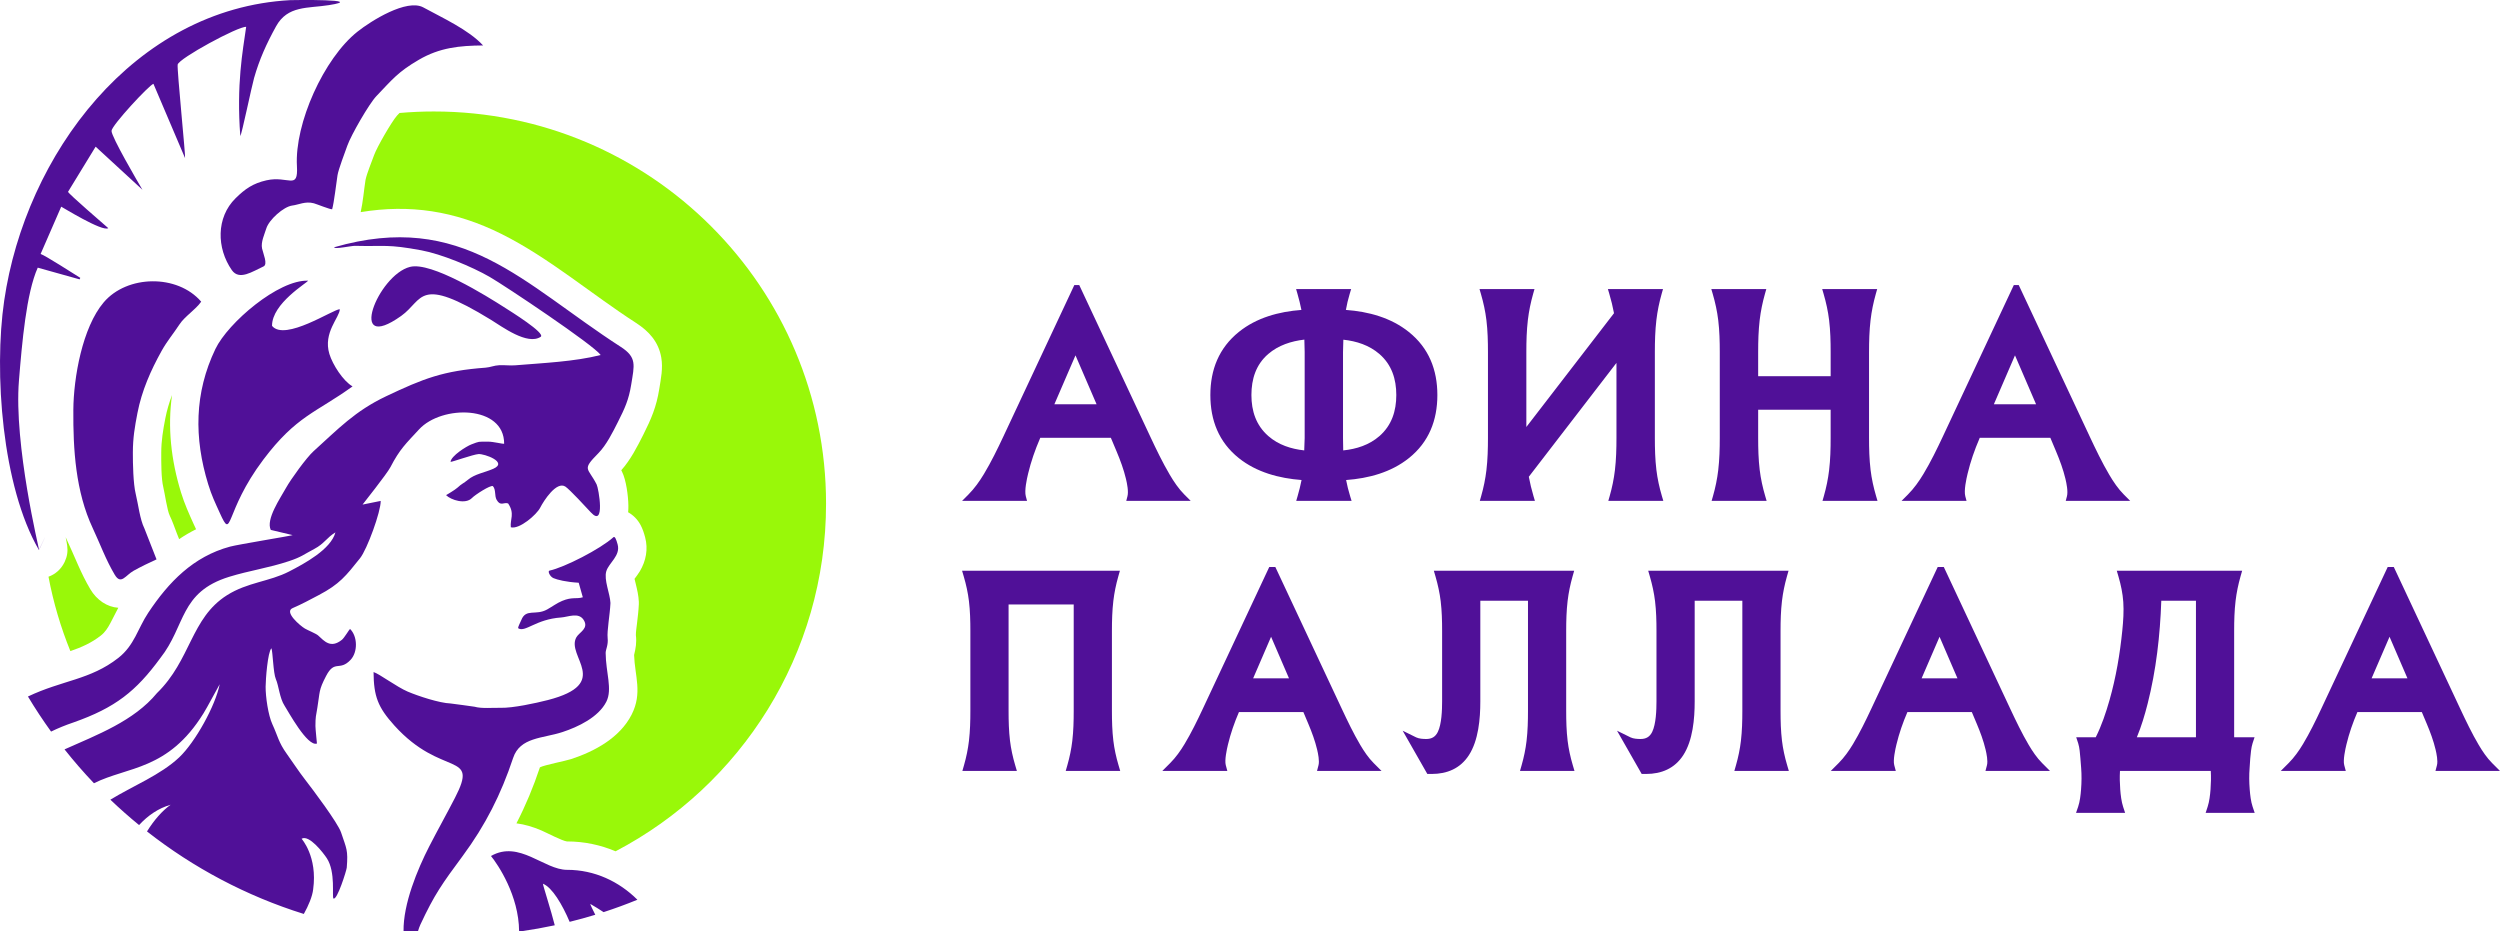
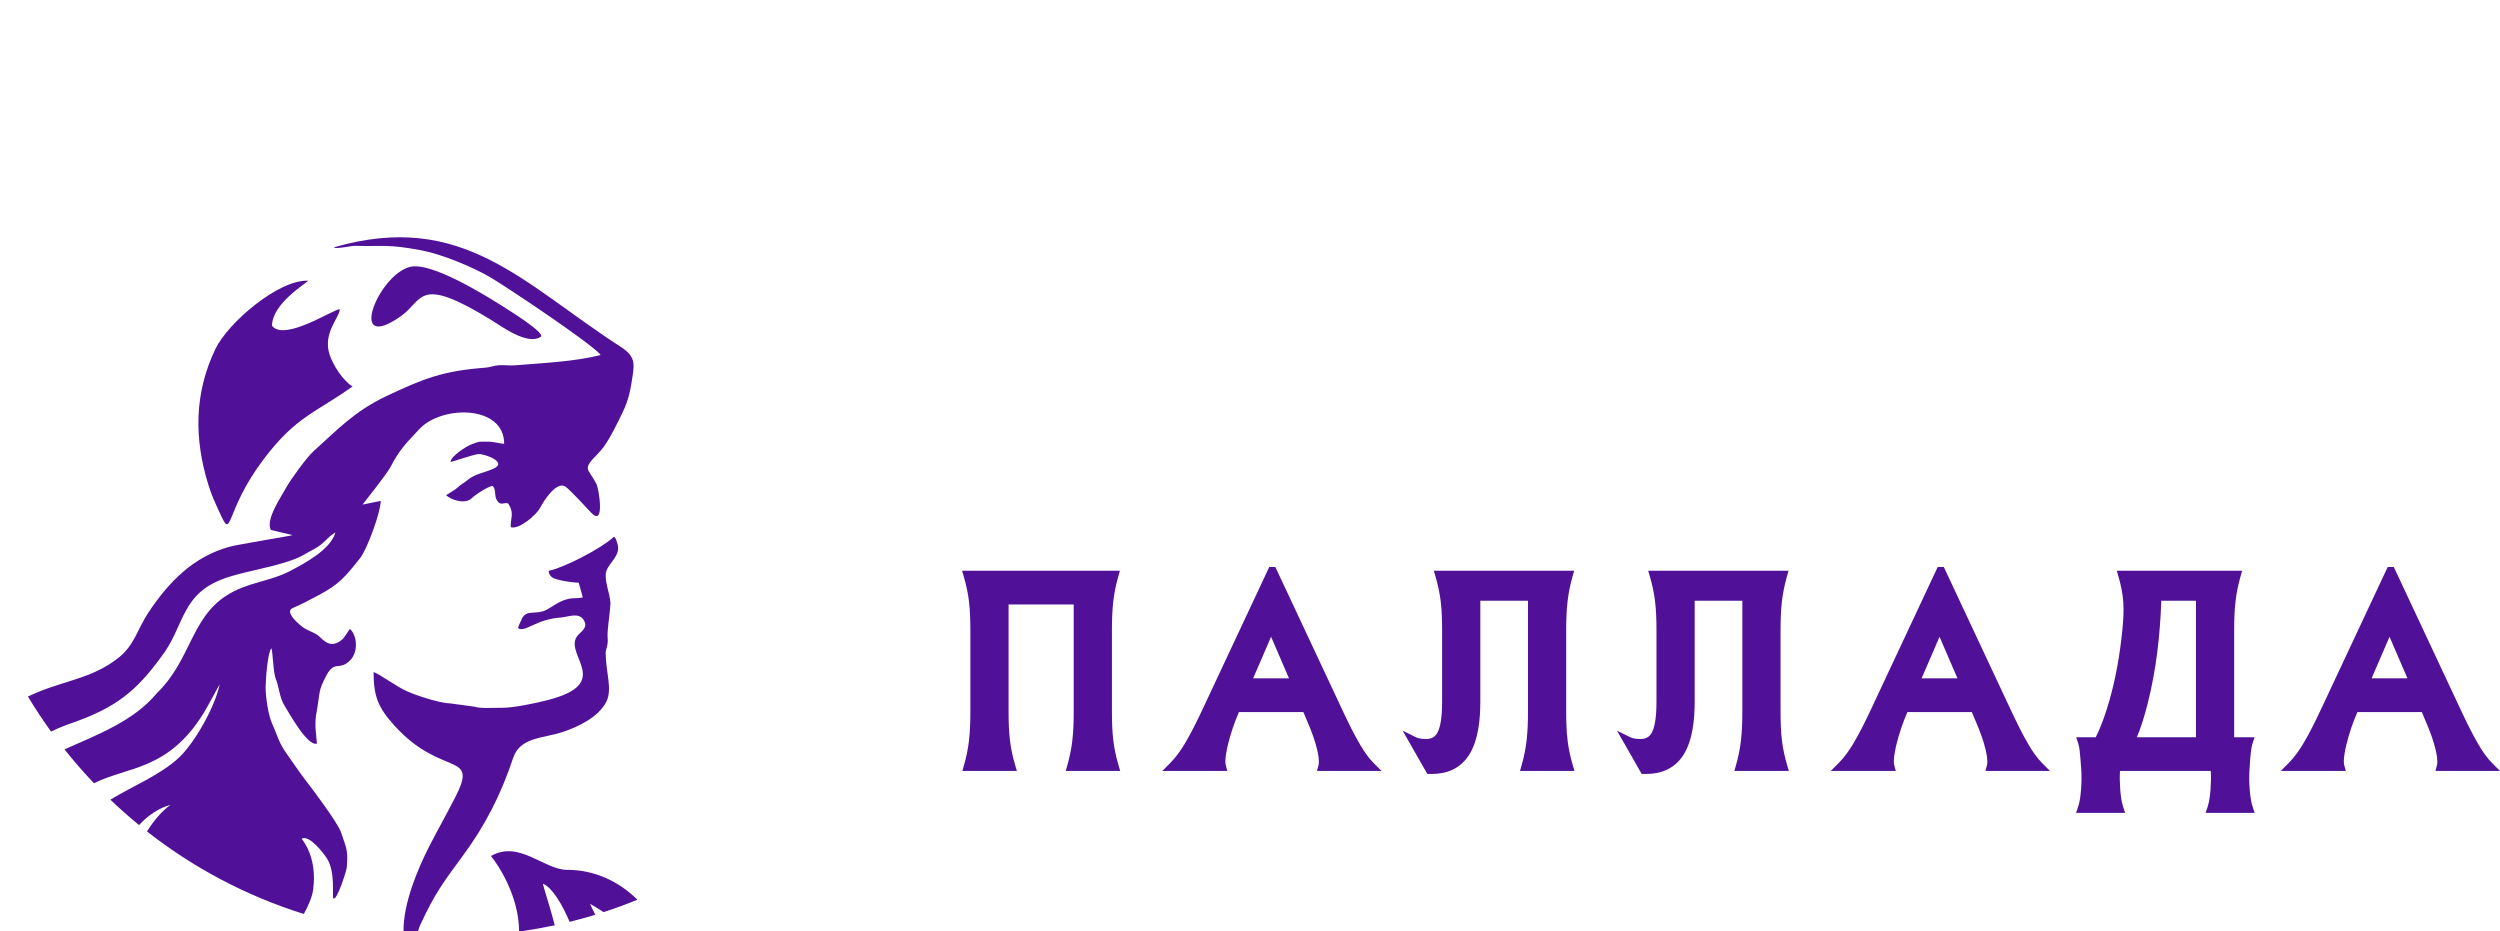
<svg xmlns="http://www.w3.org/2000/svg" xml:space="preserve" width="108.606mm" height="40.456mm" version="1.1" style="shape-rendering:geometricPrecision; text-rendering:geometricPrecision; image-rendering:optimizeQuality; fill-rule:evenodd; clip-rule:evenodd" viewBox="0 0 227532.5 84756.33">
  <defs>
    <style type="text/css"> .fil1 {fill:#501098} .fil0 {fill:#99F809} </style>
  </defs>
  <g id="Слой_x0020_1">
    <g id="_2321864938592">
      <g>
-         <path class="fil0" d="M39488.08 10146c19713.14,0 35693.57,15980.85 35693.57,35693.99 0,13744.62 -7769.82,25674.11 -19156.28,31638.23 -1374.96,-581.79 -2861.59,-895.62 -4407.09,-896.46 -7.12,0 -14.25,0 -21.37,0 -423.2,-46.09 -1852,-798.83 -2317.1,-997.86 -763.22,-326.61 -1522.25,-555.39 -2278.34,-649.04 838.22,-1618.62 1541.73,-3305.74 2138.6,-5098.03 444.35,-223.54 2291.54,-569.43 2849.02,-752.74 2150.75,-706.23 4434.12,-1951.93 5497.76,-4045.07 1001,-1969.53 288.28,-3511.05 224.17,-5422.97 152.1,-643.38 240.93,-1117.7 162.36,-1810.52 -6.91,-276.12 60.13,-703.3 95.95,-1008.75 69.97,-598.55 146.44,-1201.29 172.21,-1803.82 3.35,-77.31 3.35,-143.3 0,-220.4 -24.09,-567.54 -150.84,-1105.54 -284.92,-1654.02 -28.91,-118.37 -73.74,-281.57 -106.43,-435.77 160.27,-221.44 336.04,-439.75 482.07,-685.91 563.77,-950.09 768.46,-2014.16 481.23,-3098.54 -102.45,-387.37 -228.36,-773.27 -419.63,-1126.91 -272.98,-504.69 -668.73,-893.53 -1125.03,-1147.45 18.44,-206.36 24.51,-415.44 20.95,-625.99 -13.41,-863.15 -200.07,-2317.1 -582,-3072.98 -21.37,-42.53 -43.16,-84.01 -64.74,-124.65 841.57,-945.28 1435.3,-2105.71 2000.33,-3227.18 727.18,-1444.52 1197.73,-2538.75 1456.04,-4161.98 153.57,-966.23 352.38,-1881.75 184.57,-2866.83 -241.35,-1420.43 -1115.81,-2391.68 -2294.47,-3152.17 -4068.33,-2624.44 -7914.38,-5933.32 -12236.62,-8091.41 -4273.22,-2133.36 -8396.23,-2721.65 -12825.95,-1993.84 211.39,-952.19 294.35,-2003.68 438.91,-2932.2 147.7,-672.29 538.63,-1571.48 783.96,-2264.09 251.4,-706.65 1590.54,-3031.5 2078.89,-3584.17l231.5 -242.81c1030.75,-90.51 2073.87,-137.64 3127.87,-137.64zm-23830.49 25808.4c-259.36,687.38 -469.08,1392.56 -609.23,2117.23 -208.66,1077.68 -368.72,2025.05 -372.29,3127.87 -2.72,831.93 -8.17,2348.1 185.41,3137.72 143.51,585.35 350.08,2119.54 593.1,2605.16 239.04,477.46 453.78,1124.61 650.92,1628.04 64.74,165.3 131.57,331.85 198.4,498.83 489.19,-331.43 1002.05,-632.49 1541.1,-900.02 -67.04,-138.48 -131.99,-279.69 -196.3,-421.94 -446.03,-986.13 -848.9,-1873.16 -1169.86,-2915.65 -916.36,-2976.82 -1234.18,-5954.27 -821.25,-8877.25zm-9252.26 23304.85c-876.98,-2159.76 -1549.48,-4424.69 -1991.95,-6770.7 612.38,-218.93 1138.02,-669.99 1446.2,-1297.24 10.27,-20.95 20.53,-42.11 30.59,-63.48 223.96,-471.8 296.03,-933.75 226.68,-1451.43 -33.73,-250.56 -83.8,-514.75 -140.37,-781.86 40.43,90.09 81.71,180.17 123.61,269.84 707.28,1507.16 1260.58,3018.09 2119.54,4461.57 588.07,988.01 1517.64,1619.45 2546.92,1690.06 -244.49,459.65 -467.82,924.95 -720.9,1396.12 -232.55,433.04 -476.41,825.44 -868.18,1132.36 -862.52,675.65 -1765.27,1069.51 -2772.14,1414.77z" />
        <path class="fil1" d="M37326.64 24286.79c-2945.4,733.47 -5789.18,8003.62 -813.71,4466.38 2054.8,-1460.86 1479.93,-3751.77 8186.94,363.91 994.09,611.12 3301.34,2334.7 4509.54,1536.91 483.32,-320.12 -2797.07,-2355.23 -3209.37,-2619.62 -1731.75,-1113.3 -6739.49,-4229.44 -8673.19,-3746.95l-0.21 -0.63zm20684.39 57600.41c-1007.71,412.51 -2033.64,788.99 -3076.54,1128.38 -346.52,-232.55 -741.85,-473.89 -1211.34,-748.55 -9.01,53 203.22,488.56 455.04,988.85 -768.87,235.27 -1546.97,449.17 -2332.81,643.59 -673.34,-1583.21 -1584.26,-3128.08 -2431.49,-3469.78 -15.5,108.73 765.1,2518.01 1076.21,3782.57 -999.54,214.32 -2011.43,395.33 -3034.43,541.98l-211.18 0c-21.16,-3236.6 -1907.73,-6044.15 -2558.86,-6846.54 2567.03,-1471.76 4821.7,1258.48 6930.76,1259.95l0.42 -1.89c2506.49,1.68 4723.86,1061.55 6394.23,2721.44zm-30359.01 1293.68c-5235.05,-1634.96 -10058.01,-4202.83 -14273.62,-7509.83 646.52,-1038.5 1394.45,-1887.83 2152.01,-2428.55 -1116.44,315.72 -2069.05,979.01 -2873.96,1848.44 -900.23,-736.61 -1771.97,-1506.32 -2611.87,-2309.56 2052.29,-1252.82 4576.37,-2256.13 6264.54,-3850.87 1464.84,-1384.39 3308.04,-4720.09 3686.2,-6657.78 -20.53,1.47 -1220.14,2271.22 -1477.2,2654.19 -3228.01,5210.12 -6898.5,4820.23 -9967.08,6358.61 -938.36,-985.5 -1831.26,-2014.58 -2677.86,-3082.41 2950,-1319.87 6313.99,-2576.88 8409.43,-5119.4 3101.27,-3011.39 3075.08,-6824.33 6374.11,-8910.14 1872.53,-1183.9 3864.48,-1237.32 5645.46,-2155.15 1402.83,-722.57 3817.14,-2020.02 4225.88,-3566.15 -799.46,486.46 -1011.48,1027.82 -1914.43,1502.34 -991.37,521.87 -1157.92,730.54 -2304.95,1114.34 -1859.33,622.22 -3613.5,861.47 -5442.25,1425.46 -4538.66,1401.78 -3943.05,4449.83 -6279.63,7405.08 -2211.72,3014.53 -4081.11,4507.87 -7906.62,5853.71 -733.05,246.79 -1408.49,526.27 -2031.76,830.26 -745.2,-1032.22 -1447.66,-2096.7 -2104.45,-3192.19 3137.51,-1492.91 5666,-1507.37 8226.95,-3512.73 1463.79,-1147.86 1765.9,-2668.22 2719.76,-4105.41 1858.29,-2797.49 4100.59,-5120.66 7450.12,-6024.45 738.92,-199.24 5632.27,-994.09 5691.76,-1046.67l-1988.81 -473.06c-464.47,-959.52 862.31,-2876.05 1392.56,-3833.27 430.74,-777.46 1863.94,-2755.38 2497.27,-3326.69 2245.24,-2025.47 3764.97,-3654.14 6601.84,-5001.24 3424.53,-1624.48 5201.53,-2319.82 9059.1,-2605.16 430.74,-32.05 771.39,-202.59 1249.68,-224.38 488.98,-22 949.26,49.23 1447.45,9.43 2538.96,-210.55 5408.73,-333.53 7777.99,-937.73 -650.3,-918.46 -8673.82,-6282.98 -10120.44,-7117.85 -1607.51,-926.63 -4396.41,-2077.43 -6203.37,-2410.75 -3128.08,-577.18 -3251.27,-337.51 -6037.23,-406.43 -321.38,-7.96 -1827.07,320.75 -1883.64,148.96l-11.73 -17.18 -1.68 -2.93c11707,-3374.25 17166.43,3310.77 26077.2,9059.94 1499.2,966.23 1242.14,1656.12 958.68,3441.5 -222.07,1391.73 -594.57,2179.45 -1211.97,3405.67 -463.63,920.34 -1048.98,2101.1 -1779.51,2838.76 -1540.05,1558.7 -948.42,1269.17 -154.4,2840.64 181.85,360.13 806.58,3988.51 -528.16,2540.43 -407.27,-441.84 -1931.4,-2089.37 -2311.44,-2341.19 -810.98,-539.68 -1986.08,1303.11 -2296.99,1915.27 -316.98,626.62 -1892.23,2002.01 -2674.51,1783.29 -82.54,-722.57 384.44,-1234.81 -245.75,-2169.4 -386.74,-140.58 -690.31,297.28 -1043.53,-326.2 -211.6,-372.08 -46.09,-917.2 -341.28,-1248.22 -213.27,-122.35 -1625.53,788.57 -1901.44,1077.05 -583.88,609.02 -1908.15,196.3 -2361.72,-257.06 0,0 822.09,-476.41 1038.71,-681.3 376.69,-357.62 570.27,-398.47 940.04,-709.79 642.54,-542.19 1532.93,-658.89 2331.55,-1013.57 1351.92,-601.9 -830.05,-1373.71 -1361.14,-1333.06 -501.97,38.34 -2465.01,747.71 -2540.22,708.33 38.34,-536.54 1452.06,-1424.62 1903.96,-1592.43 765.73,-284.92 548.48,-241.14 1502.55,-246.37 504.48,-3.56 1300.59,218.72 1471.55,188.97 17.39,-3521.74 -5671.44,-3553.79 -7741.75,-1307.92 -1205.06,1306.25 -1753.54,1788.94 -2607.89,3439.4 -318.44,615.1 -2531,3384.51 -2537.28,3406.3l1652.35 -333.11c16.55,967.9 -1236.27,4409.61 -1880.7,5215.36 -1290.33,1615.47 -1860.8,2357.53 -3750.72,3352.25 -778.93,411.46 -1584.68,847.44 -2387.28,1188.72 -805.96,342.96 697.22,1614.64 1123.98,1864.15 260.62,152.94 1010.64,455.04 1197.31,623.48 557.07,503.02 1136.97,1225.59 2168.56,393.24 216.63,-173.47 672.29,-953.24 736.82,-987.18 693.66,673.97 719.43,2108.22 46.3,2818.23 -1016.72,1072.44 -1434.25,-51.75 -2222.61,1459.39 -695.97,1334.11 -549.94,1404.09 -798.62,2900.35 -122.56,740.59 -173.47,797.79 -174.1,1660.94 0,255.8 140.37,1586.98 137.22,1592.64 -867.76,317.61 -2625.07,-2950.84 -2942.88,-3435 -458.18,-699.74 -525.64,-1815.34 -799.46,-2436.72 -235.48,-536.54 -275.29,-2509.63 -400.99,-2800 -342.75,363.49 -523.13,2842.53 -527.11,3501.42 -4.61,908.4 232.34,2585.89 611.96,3407.35 497.57,1077.05 555.39,1646.69 1312.74,2699.44 574.25,800.51 1062.39,1563.73 1667.01,2345.17 683.4,880.12 2984.57,3938.23 3277.04,4816.25 497.36,1489.77 645.06,1581.74 516.21,3197.01 -19.48,247 -880.96,3007.83 -1211.34,2807.75 -155.03,-160.9 220.61,-2402.99 -604.62,-3666.08 -316.35,-481.86 -1612.96,-2172.54 -2294.05,-1772.39 -0.21,12.36 1462.33,1611.07 1052.75,4601.09 -68.72,632.49 -424.87,1485.58 -850.58,2244.4zm6346.46 -22018.29c13.62,2221.77 401.83,3213.35 1887.62,4861.72 4349.48,4821.91 7753.06,2265.77 5521.65,6588.64 -763.22,1481.18 -1571.48,2921.3 -2334.7,4407.51 -1086.69,2118.28 -2382.88,5250.13 -2344.54,7735.88l1313.37 0c62.85,-216.63 132.62,-419.84 214.32,-595.62 1296.82,-2782.82 1989.65,-3731.24 3858.41,-6262.24 2069.47,-2802.31 3489.47,-5612.57 4584.75,-8910.77 633.12,-1906.68 2688.76,-1769.25 4483.56,-2358.58 1428.81,-469.08 3281.65,-1346.89 4000.45,-2760.61 576.55,-1135.08 -47.98,-2672.83 -60.34,-4439.78 -3.14,-315.3 253.5,-719.43 180.38,-1362.6 -71.23,-644.22 212.02,-2140.07 256.64,-3183.6 -36.87,-864.62 -615.31,-2108.85 -376.69,-2897.21 228.99,-757.98 1302.48,-1406.81 1032.43,-2425.2 -129.47,-489.61 -260.41,-778.93 -385.9,-665.38 -1191.65,1076.42 -4468.9,2752.23 -5823.75,3040.3 -173.47,36.87 26.82,535.07 367.89,683.4 341.28,147.28 1158.76,353.22 2296.57,418.8l373.33 1323.43c-603.16,181.22 -954.7,-57.82 -1880.49,329.55 -494.84,206.99 -842.83,484.16 -1364.28,777.46 -1041.23,585.98 -1925.12,-114.39 -2349.78,956.38 -82.33,206.99 -309.02,608.81 -291.84,751.69 641.71,418.17 1592.01,-818.32 3908.06,-976.7 644.64,-44.83 1582.16,-499.24 2048.31,212.65 516.21,790.87 -397.85,1125.87 -659.09,1593.27 -964.97,1731.54 3298.2,4194.24 -2606.84,5712.3 -1115.81,286.39 -3175.22,729.7 -4279.72,703.09 -708.54,-17.18 -1737.82,87.78 -2380.58,-99.72 -19.48,-5.66 -2097.75,-294.35 -2184.27,-296.66 -1003.31,-34.57 -2934.71,-670.62 -3898.21,-1080.19 -997.86,-424.45 -2559.91,-1604.37 -3108.18,-1780.14l1.47 -1.05zm-1911.92 -25996.54c-857.49,-484.37 -1815.55,-1987.13 -2108.01,-2948.54 -593.94,-1951.73 934.38,-3323.13 947.58,-4074.61 -563.35,-22 -5003.13,2957.55 -6167.13,1516.38 -15.92,-2051.45 3221.94,-3927.96 3276.83,-4112.32 -2680.58,-110.62 -7283.77,3823.84 -8430.8,6214.47 -1918.2,3999.4 -1951.73,8105.02 -656.58,12309.95 318.65,1037.25 617.4,1645.43 1054.64,2610.82 1194.58,2641.83 373.96,-83.17 3961.69,-4846.84 3021.24,-4009.67 4804.52,-4269.45 8120.74,-6668.46l1.05 -0.84z" />
-         <path class="fil1" d="M14245.54 50909.95c-1.68,-5.03 -1085.85,-2779.26 -1101.56,-2810.9 -411.88,-822.93 -562.72,-2211.72 -792.13,-3146.31 -228.99,-933.96 -263.14,-2752.23 -259.78,-3761.41 3.98,-1351.71 168.65,-2314.58 419.21,-3610.57 390.09,-2016.25 1209.46,-3872.44 2202.5,-5654.89 497.99,-894.99 1083.55,-1576.51 1623.02,-2403.62 476.41,-728.86 1471.13,-1343.96 1974.98,-2065.49 -2159.55,-2518.01 -6740.32,-2447.41 -8871.17,59.08 -1946.07,2288.81 -2745.32,6872.1 -2765.22,9780.21 -26.61,3605.33 204.26,7444.88 1764.01,10770.73 664.12,1414.56 1183.06,2864.11 2000.75,4237.82 575.29,967.27 982.15,50.7 1719.6,-357.83 663.08,-366.84 1395.5,-724.88 2086.23,-1036.83l-0.42 0zm15984.2 -31863.66c179.96,-644.22 368.51,-2336.16 487.3,-3093.3 82.96,-534.65 685.7,-2108.64 897.3,-2705.31 334.58,-944.65 1978.96,-3809.8 2642.46,-4502 1460.23,-1524.34 1954.24,-2190.77 3858.83,-3302.6 1906.89,-1113.92 3705.05,-1289.07 5851.82,-1306.67 -1322.38,-1436.14 -3725.79,-2522.2 -5434.5,-3458.68 -1504.23,-825.02 -4761.78,1220.56 -6002.04,2206.69 -3057.69,2428.97 -5729.68,8363.97 -5506.56,12231.8 128.63,2243.77 -782.07,842.62 -2775.28,1295.98 -1232.92,281.36 -1939.36,776.21 -2807.75,1630.35 -1784.75,1755 -1728.4,4554.38 -340.44,6544.23 673.34,965.39 1877.77,123.61 2881.71,-337.93 414.19,-190.86 -33.31,-1168.19 -132.2,-1632.02 -123.61,-584.51 226.05,-1302.69 384.44,-1818.27 244.91,-799.46 1577.97,-1995.51 2370.94,-2092.72 583.46,-72.28 1188.09,-412.72 1963.46,-202.59 242.6,65.57 1511.77,580.11 1661.35,541.98l-0.84 1.05zm-26689.15 31005.11c1247.8,-2597.2 10.48,-4.82 15.71,-7.33 23.25,-3.98 -2309.35,-9576.15 -1831.68,-15408.28 284.09,-3470.83 668.73,-7946.43 1710.59,-10275.47l3812.95 1066.79 58.24 -139.32c-553.92,-342.12 -3232,-2067.37 -3610.57,-2171.7l1875.26 -4305.28c30.17,-5.66 3771.46,2326.32 4282.02,1953.4 -414.19,-366 -3611.19,-3118.24 -3661.68,-3305.95l2511.94 -4109.18 4261.49 3923.98c-427.59,-723.41 -2816.76,-4808.08 -2815.29,-5356.98 2.3,-494.01 3444.22,-4195.71 3815.46,-4287.05l2877.1 6759.39c71.02,-31.43 -746.04,-8097.9 -672.29,-8508.53 101.19,-558.95 5525.63,-3501.62 6233.96,-3435.21 -317.19,2239.58 -889.97,5206.56 -534.02,9944.67 139.32,-187.71 1034.52,-4517.71 1251.99,-5280.72 492.96,-1730.91 1136.34,-3135.62 1999.7,-4706.26 1051.07,-1913.6 2889.88,-1629.72 4809.97,-1933.5 3525.72,-556.23 -3232.83,-470.75 -3520.06,-454.2 -14216.42,781.65 -24090.69,14072.91 -26030.69,27352.44 -950.72,6502.75 -199.24,16894.91 3156.99,22683.67l2.93 0.63z" />
      </g>
      <path class="fil1" d="M97722.03 55013.47l-5928.29 0 0 9700.39c0,893.32 22.63,1811.15 129.47,2698.6 90.3,749.81 253.5,1490.61 466.77,2214.65l159.22 539.89 -4960.81 0 153.36 -536.54c205.94,-720.06 357.41,-1454.16 444.98,-2197.89 105.59,-896.04 129.68,-1820.79 129.68,-2722.49l0 -7307.87c0,-891.22 -23.05,-1805.7 -129.47,-2691.27 -90.71,-753.79 -254.55,-1498.57 -467.19,-2226.8l-157.34 -539.05 14363.49 0 -151.68 535.7c-204.89,724.04 -357.2,1462.54 -445.19,2210.04 -104.96,892.9 -129.47,1813.03 -129.47,2711.38l0 7307.87c0,894.79 22.63,1813.45 129.47,2702.58 90.09,749.81 253.29,1490.61 466.77,2214.44l159.01 539.89 -4960.81 0 153.57 -536.54c205.31,-718.59 357.2,-1452.06 444.77,-2194.12 105.8,-896.04 129.68,-1820.79 129.68,-2722.49l0 -9700.39zm20900.81 9791.94l-5862.09 0c-412.3,955.33 -756.93,1943.76 -999.33,2956.08 -107.68,450.43 -321.17,1419.8 -199.45,1876.09l141.41 529.41 -5919.07 0 718.59 -718.59c509.93,-509.93 941.09,-1120.21 1311.49,-1736.57 608.81,-1013.15 1144.3,-2110.74 1645.64,-3180.25l6058.6 -12927.35 553.92 0 6058.6 12927.35c511.81,1092.14 1053.17,2219.26 1666.17,3259.02 340.65,577.39 746.67,1182.22 1222.45,1657.79l718.8 718.59 -5874.03 0 137.43 -527.11c98.68,-378.15 -38.97,-1049.4 -127.17,-1421.06 -188.34,-794.64 -479.76,-1578.81 -796.11,-2330.72l-455.88 -1082.71zm20443.88 -10132.8l-4338.17 0 0 9166.57c0,1568.96 -164.88,3541.85 -1040.81,4893.77 -778.3,1201.5 -1972.89,1706.82 -3382.42,1706.82l-399.73 0 -2244.82 -3935.92 1232.92 607.98c251.82,124.23 636.26,146.02 911.96,146.02 497.99,0 837.38,-195.68 1056.31,-645.9 349.03,-716.29 389.47,-1990.06 389.47,-2772.77l0 -6436.96c0,-888.08 -22.63,-1801.09 -129.47,-2683.31 -91.76,-756.09 -256.01,-1504.65 -467.61,-2236.02l-155.24 -537.79 12771.27 0 -151.68 535.7c-204.89,724.04 -356.99,1462.54 -444.98,2210.04 -104.96,892.9 -129.89,1813.03 -129.89,2711.38l0 7307.87c0,894.79 22.84,1813.45 129.68,2702.58 90.09,749.81 253.5,1490.61 466.56,2214.65l159.01 539.68 -4960.18 0 153.15 -536.54c205.73,-719.85 357.62,-1454.16 444.98,-2197.89 105.38,-896.25 129.68,-1820.58 129.68,-2722.49l0 -10037.47zm19509.71 0l-4337.96 0 0 9166.57c0,1568.96 -164.88,3541.85 -1040.81,4893.77 -778.51,1201.5 -1972.89,1706.82 -3382.42,1706.82l-399.73 0 -2245.03 -3935.92 1232.92 607.98c252.03,124.23 636.47,146.02 911.96,146.02 498.2,0 837.38,-195.68 1056.52,-645.9 348.82,-716.29 389.26,-1990.06 389.26,-2772.77l0 -6436.96c0,-888.08 -22.63,-1801.09 -129.47,-2683.31 -91.55,-756.09 -256.01,-1504.65 -467.4,-2236.02l-155.45 -537.79 12771.48 0 -151.68 535.7c-204.89,724.04 -356.99,1462.54 -444.98,2210.04 -105.17,892.9 -129.89,1813.03 -129.89,2711.38l0 7307.87c0,894.79 22.63,1813.45 129.68,2702.58 90.09,749.81 253.29,1490.61 466.56,2214.65l159.01 539.68 -4960.39 0 153.36 -536.54c205.52,-719.85 357.41,-1454.16 444.77,-2197.89 105.38,-896.25 129.68,-1820.58 129.68,-2722.49l0 -10037.47zm20885.72 10132.8l-5862.09 0c-412.3,955.33 -756.93,1943.76 -999.33,2956.08 -107.89,450.43 -321.17,1419.8 -199.66,1876.09l141.62 529.41 -5919.07 0 718.59 -718.59c509.93,-509.93 940.88,-1120.21 1311.49,-1736.57 608.81,-1013.15 1144.3,-2110.74 1645.43,-3180.25l6058.6 -12927.35 554.13 0 6058.39 12927.35c512.02,1092.14 1053.38,2219.26 1666.38,3259.02 340.65,577.39 746.67,1182.22 1222.45,1657.79l718.59 718.59 -5874.03 0 137.64 -527.11c98.68,-378.15 -38.97,-1049.4 -127.38,-1421.06 -188.13,-794.64 -479.55,-1578.81 -796.11,-2330.72l-455.67 -1082.71zm23875.74 2293.21l1856.82 0 -181.64 552.25c-126.33,384.65 -175.14,976.28 -211.18,1374.55l-56.57 854.35c-54.89,655.53 -44.21,1313.16 7.33,1964.92 40.01,505.74 104.54,1101.15 267.12,1583.84l187.09 555.18 -4464.71 0 180.38 -551.62c159.64,-487.93 225.42,-1072.65 264.39,-1582.58 42.95,-560 55.1,-1123.98 23.46,-1682.51l-8264.66 0c-31.63,558.53 -19.48,1122.51 23.46,1682.51 39.18,509.72 104.75,1094.65 264.18,1582.58l180.59 551.62 -4467.64 0 190.86 -557.28c162.99,-475.57 226.89,-1071.19 266.49,-1570.22 51.75,-656.79 59.29,-1317.77 7.54,-1974.77l-68.3 -863.15c-31.43,-397.22 -75.42,-988.43 -199.87,-1367.42l-181.43 -552.25 1779.3 0c533.81,-1059.66 929.56,-2243.56 1252.2,-3374.88 591.64,-2075.75 953.24,-4221.27 1167.14,-6367.2 84.22,-841.15 144.56,-1724 86.32,-2568.5 -53.63,-778.72 -216.21,-1555.77 -434.72,-2303.9l-157.34 -539.05 11409.72 0 -151.68 535.7c-204.26,721.95 -356.99,1457.51 -444.98,2202.92 -105.8,893.32 -129.68,1815.34 -129.68,2714.52l0 9700.39zm17078.85 -2293.21l-5862.09 0c-412.3,955.33 -756.93,1943.76 -999.33,2956.08 -107.68,450.43 -321.17,1419.8 -199.45,1876.09l141.41 529.41 -5919.07 0 718.8 -718.59c509.72,-509.93 940.88,-1120.21 1311.28,-1736.57 608.81,-1013.15 1144.3,-2110.74 1645.64,-3180.25l6058.6 -12927.35 553.92 0 6058.6 12927.35c511.81,1092.14 1053.17,2219.26 1666.17,3259.02 340.65,577.39 746.67,1182.22 1222.45,1657.79l718.8 718.59 -5874.03 0 137.43 -527.11c98.68,-378.15 -38.97,-1049.4 -127.17,-1421.06 -188.34,-794.64 -479.76,-1578.81 -796.11,-2330.72l-455.88 -1082.71zm-104731.35 -6850.94l-1633.07 3782.57 3263.42 0 -1630.35 -3782.57zm60839.32 0l-1633.28 3782.57 3263.63 0 -1630.35 -3782.57zm23335.65 -3281.86l-3154.27 0c-108.1,3145.47 -466.77,6316.71 -1241.93,9368.53 -259.57,1022.37 -571.73,2072.4 -982.78,3057.48l5378.98 0 0 -12426.01zm17618.95 3281.86l-1633.07 3782.57 3263.63 0 -1630.56 -3782.57z" />
-       <path class="fil1" d="M101103.4 39847.38l-6430.26 0 -16.55 52.17 -6.91 16.13c-443.94,1028.45 -814.76,2092.72 -1075.8,3182.76 -121.51,507.83 -350.08,1548.85 -212.85,2063.6l112.92 423.61 -5911.53 0 574.87 -574.87c552.25,-552.25 1019.02,-1212.81 1420.43,-1880.49 653.65,-1087.74 1228.73,-2265.77 1766.94,-3414.05l6453.1 -13769.76 448.34 0 6453.31 13769.76c549.32,1172.17 1130.48,2381.62 1788.52,3497.43 369.56,626.62 809.52,1280.9 1325.73,1797.11l574.87 574.87 -5864.39 0 109.99 -421.73c111.66,-428.85 -35.62,-1154.15 -135.76,-1575.88 -203.22,-856.66 -516.63,-1701.58 -857.91,-2512.14l-517.05 -1228.52zm21391.67 -11640.38c2055.01,151.26 4102.06,701.41 5734.08,2012.27 1811.36,1454.37 2589.87,3430.81 2589.87,5733.25 0,2301.39 -772.85,4284.33 -2586.1,5737.65 -1626.79,1303.94 -3671.74,1848.02 -5718.79,1999.07 93.02,493.38 215.79,980.89 363.49,1460.65l134.08 435.77 -5038.33 0 125.49 -430.95c140.58,-483.32 262.3,-972.72 360.55,-1466.73 -2041.39,-156.5 -4092.21,-698.06 -5714.6,-1997.82 -1814.92,-1453.74 -2585.89,-3435 -2585.89,-5737.65 0,-2308.72 782.91,-4286 2597.62,-5745.4 1618.62,-1301.43 3651,-1847.18 5689.67,-1999.07 -98.89,-493.8 -220.61,-983.2 -359.72,-1466.94l-123.61 -429.9 5009.41 0 -130.73 433.88c-144.56,479.97 -261.88,967.9 -346.52,1461.91zm24624.09 4820.44l-7977.23 10363.04c110.62,594.57 254.76,1182.85 426.55,1762.75l128.01 432.41 -5014.65 0 122.56 -429.27c221.86,-776.42 385.28,-1568.13 479.76,-2370.31 113.34,-963.71 139.74,-1957.17 139.74,-2926.96l0 -7821.15c0,-958.47 -25.14,-1941.46 -139.74,-2893.86 -97.63,-813.08 -274.03,-1616.31 -503.43,-2401.74l-125.7 -431.16 5003.34 0 -121.09 428.43c-220.19,778.09 -384.65,1572.53 -479.97,2375.55 -113.97,961.83 -139.53,1955.08 -139.53,2922.77l0 6824.13 7977.44 -10355.71c-111.04,-594.78 -254.96,-1182.85 -426.97,-1762.75l-127.8 -432.41 5013.4 0 -121.3 428.43c-220.82,780.82 -384.86,1577.13 -479.97,2383.3 -112.71,959.94 -139.32,1949.21 -139.32,2915.02l0 7821.15c0,962.04 24.51,1950.05 139.32,2906.01 97.21,808.68 273.19,1607.51 503.23,2388.54l127.38 431.99 -5005.85 0 122.77 -429.27c221.44,-776.42 385.07,-1568.13 479.55,-2370.31 113.34,-963.71 139.53,-1957.17 139.53,-2926.96l0 -6831.67zm12897.6 1210.51l6596.61 0 0 -2204.18c0,-956.59 -24.93,-1938.95 -139.53,-2889.67 -98.05,-812.87 -274.03,-1616.1 -503.43,-2401.74l-125.7 -431.16 5003.34 0 -121.09 428.43c-221.03,780.82 -385.28,1577.13 -480.18,2383.3 -112.71,959.94 -139.32,1949.21 -139.32,2915.02l0 7821.15c0,962.04 24.3,1950.05 139.32,2906.01 97.21,808.68 273.4,1607.72 503.23,2388.54l127.38 431.99 -5005.85 0 122.56 -429.27c221.44,-774.95 385.28,-1565.82 479.76,-2366.33 113.76,-963.5 139.53,-1957.38 139.53,-2926.96l0 -2568.71 -6596.61 0 0 2568.71c0,960.57 24.51,1947.54 139.53,2902.03 97.42,808.68 273.19,1607.51 503.23,2388.54l127.17 431.99 -5005.85 0 122.56 -429.27c221.86,-776.42 385.28,-1568.13 479.76,-2370.31 113.34,-963.71 139.74,-1957.17 139.74,-2926.96l0 -7821.15c0,-958.47 -25.14,-1941.46 -139.74,-2893.86 -97.63,-813.08 -274.03,-1616.31 -503.43,-2401.74l-125.7 -431.16 5003.34 0 -121.09 428.43c-220.4,779.35 -385.07,1574.83 -479.97,2379.32 -113.13,959.73 -139.53,1949 -139.53,2914.81l0 2204.18zm26592.99 5609.43l-6430.47 0 -16.34 52.17 -6.91 16.13c-443.94,1028.45 -814.96,2092.72 -1075.8,3182.76 -121.72,507.83 -350.08,1548.85 -212.85,2063.6l112.92 423.61 -5911.53 0 574.87 -574.87c552.25,-552.25 1019.02,-1212.81 1420.43,-1880.49 653.65,-1087.74 1228.73,-2265.77 1766.73,-3414.05l6453.31 -13769.76 448.34 0 6453.1 13769.76c549.53,1172.17 1130.69,2381.62 1788.73,3497.43 369.56,626.62 809.52,1280.9 1325.73,1797.11l574.87 574.87 -5864.39 0 109.99 -421.73c111.66,-428.85 -35.82,-1154.15 -135.76,-1575.88 -203.22,-856.66 -516.84,-1701.58 -857.91,-2512.14l-517.05 -1228.52zm-88725.57 -7505.64l-1920.93 4449.2 3838.71 0 -1917.79 -4449.2zm24378.34 -1424.62l-30.59 1125.24 0 7826.18 18.44 1125.03c1205.06,-122.56 2372.41,-493.38 3300.92,-1306.88 1112.67,-974.19 1530.42,-2278.13 1530.42,-3734.17 0,-1456.04 -418.59,-2763.97 -1537.12,-3733.13 -925.58,-801.98 -2085.81,-1173.84 -3282.07,-1302.27zm-3548.13 -8.38c-1195.21,139.11 -2363.61,512.02 -3289.82,1311.07 -1119.16,965.39 -1528.74,2281.48 -1528.74,3732.71 0,1458.77 423.4,2759.99 1538.38,3733.96 920.34,804.07 2074.7,1177.61 3267.82,1305.62l40.01 -1126.7 0 -7823.45 -27.65 -1133.2zm64676.15 1433l-1921.14 4449.2 3838.92 0 -1917.79 -4449.2z" />
    </g>
  </g>
</svg>